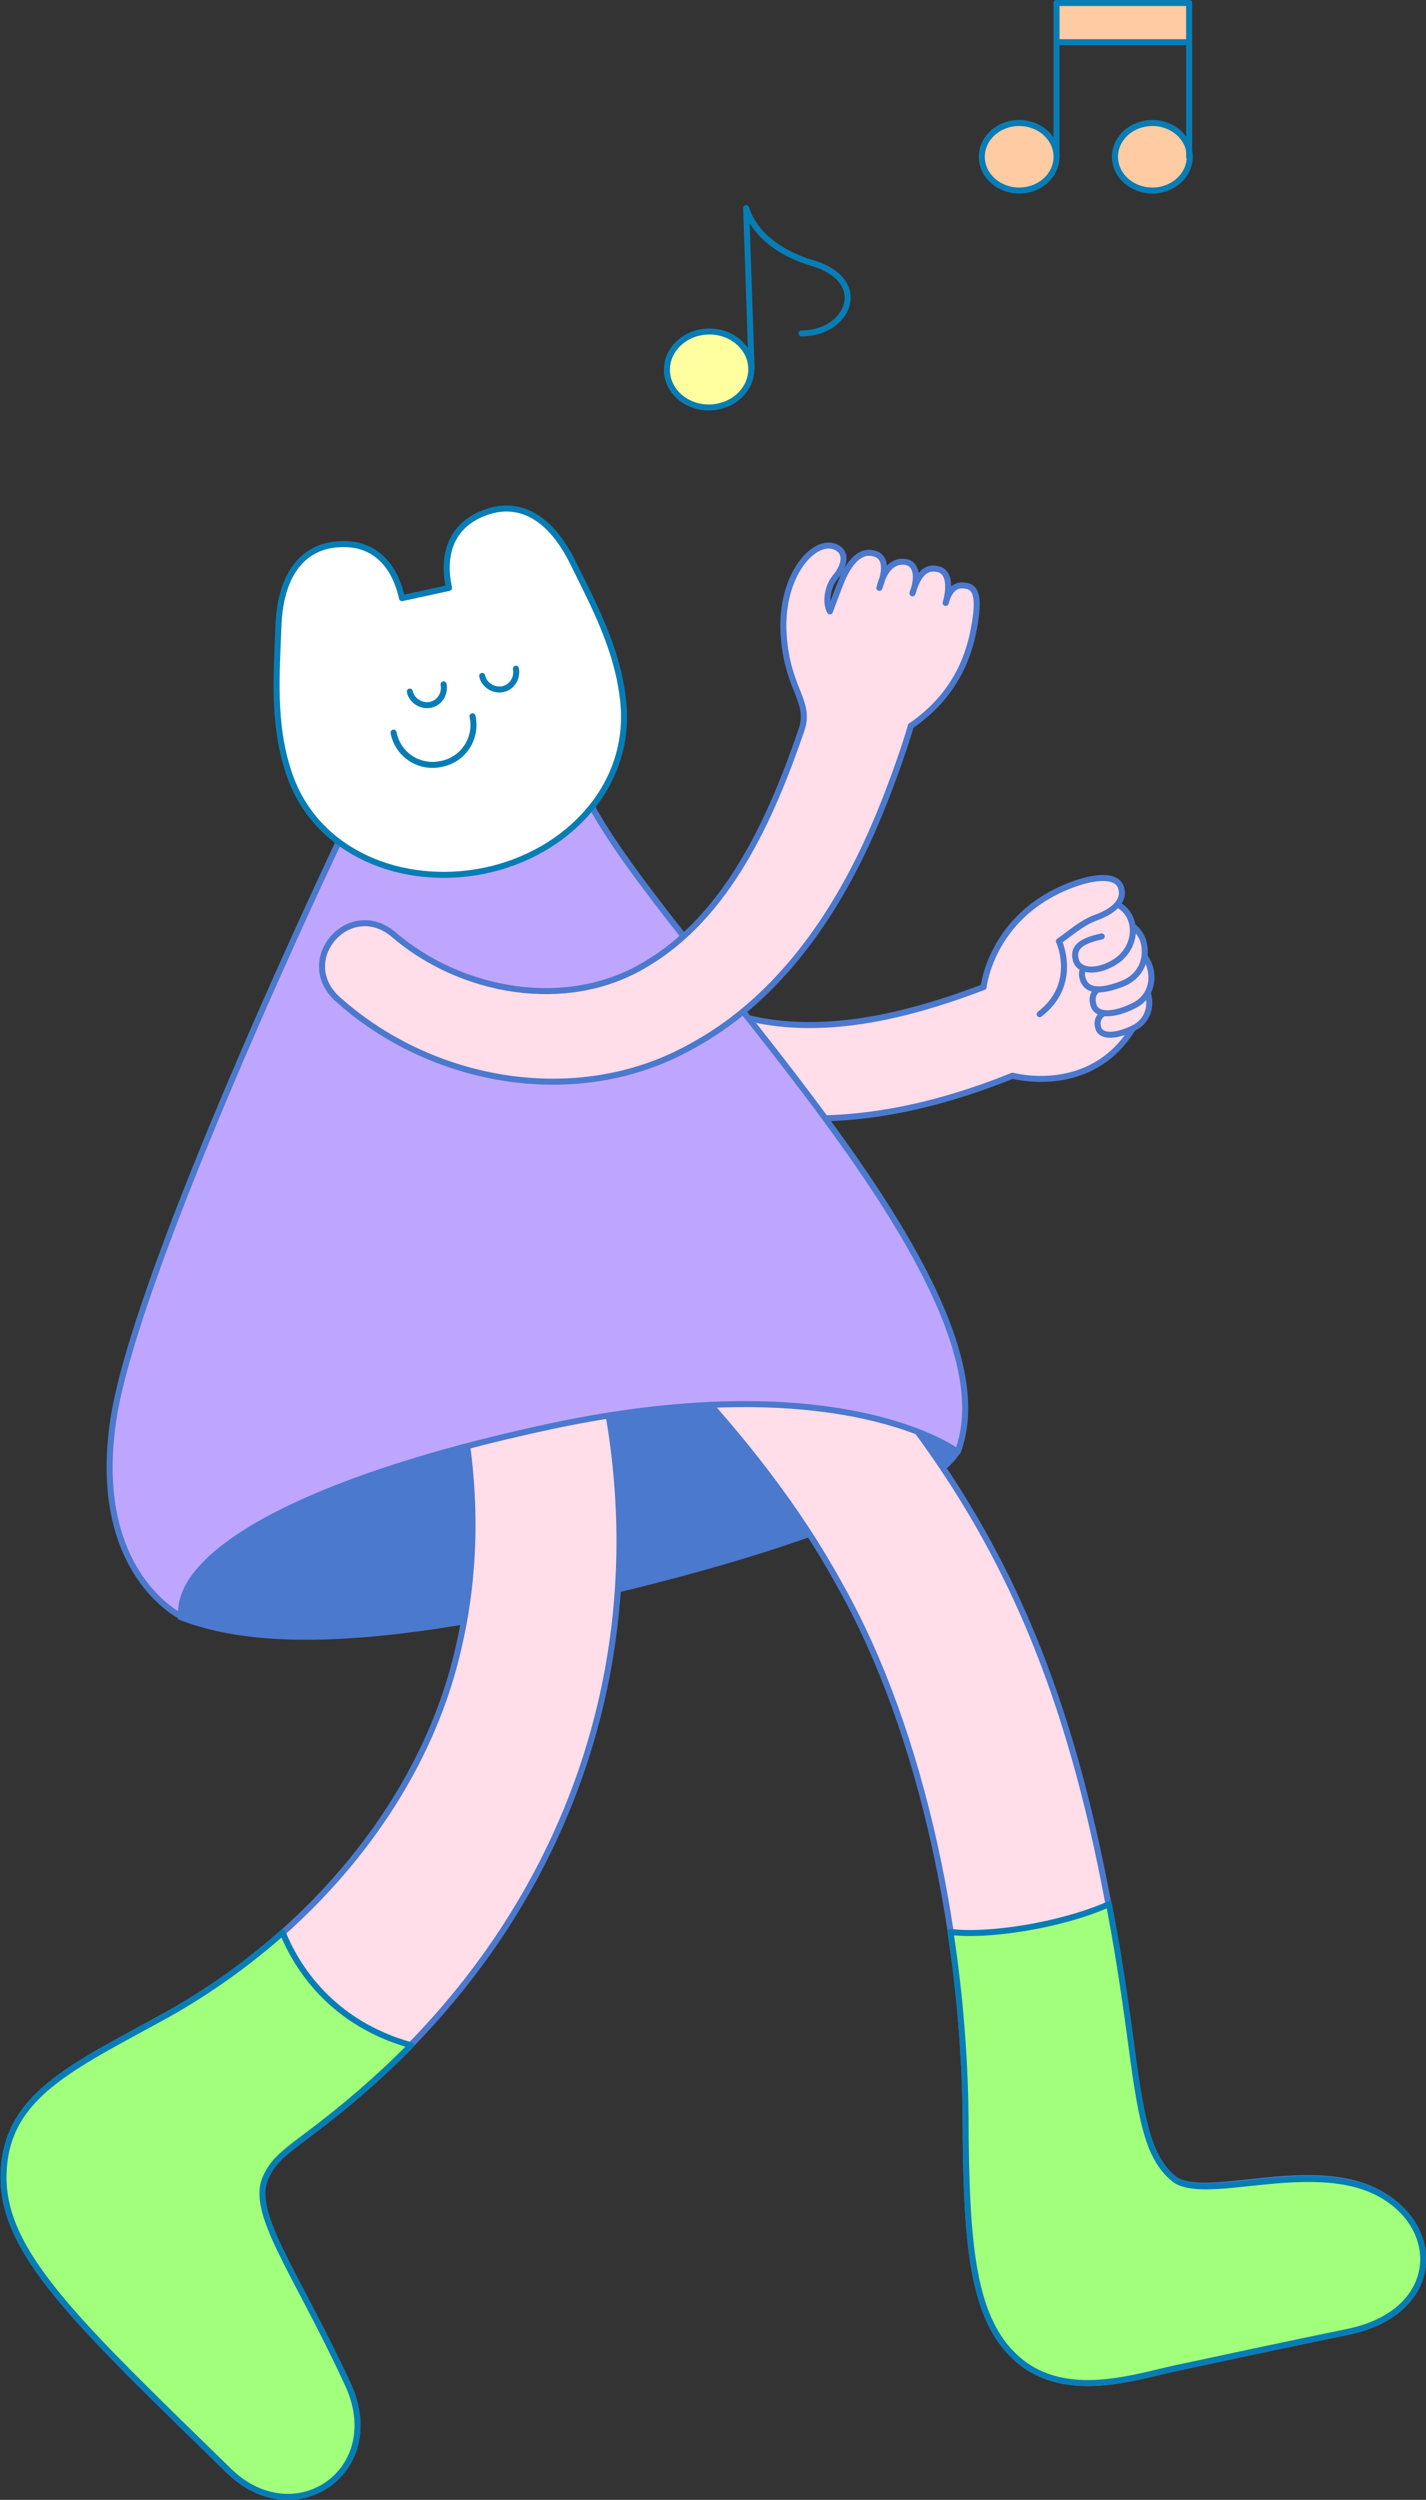
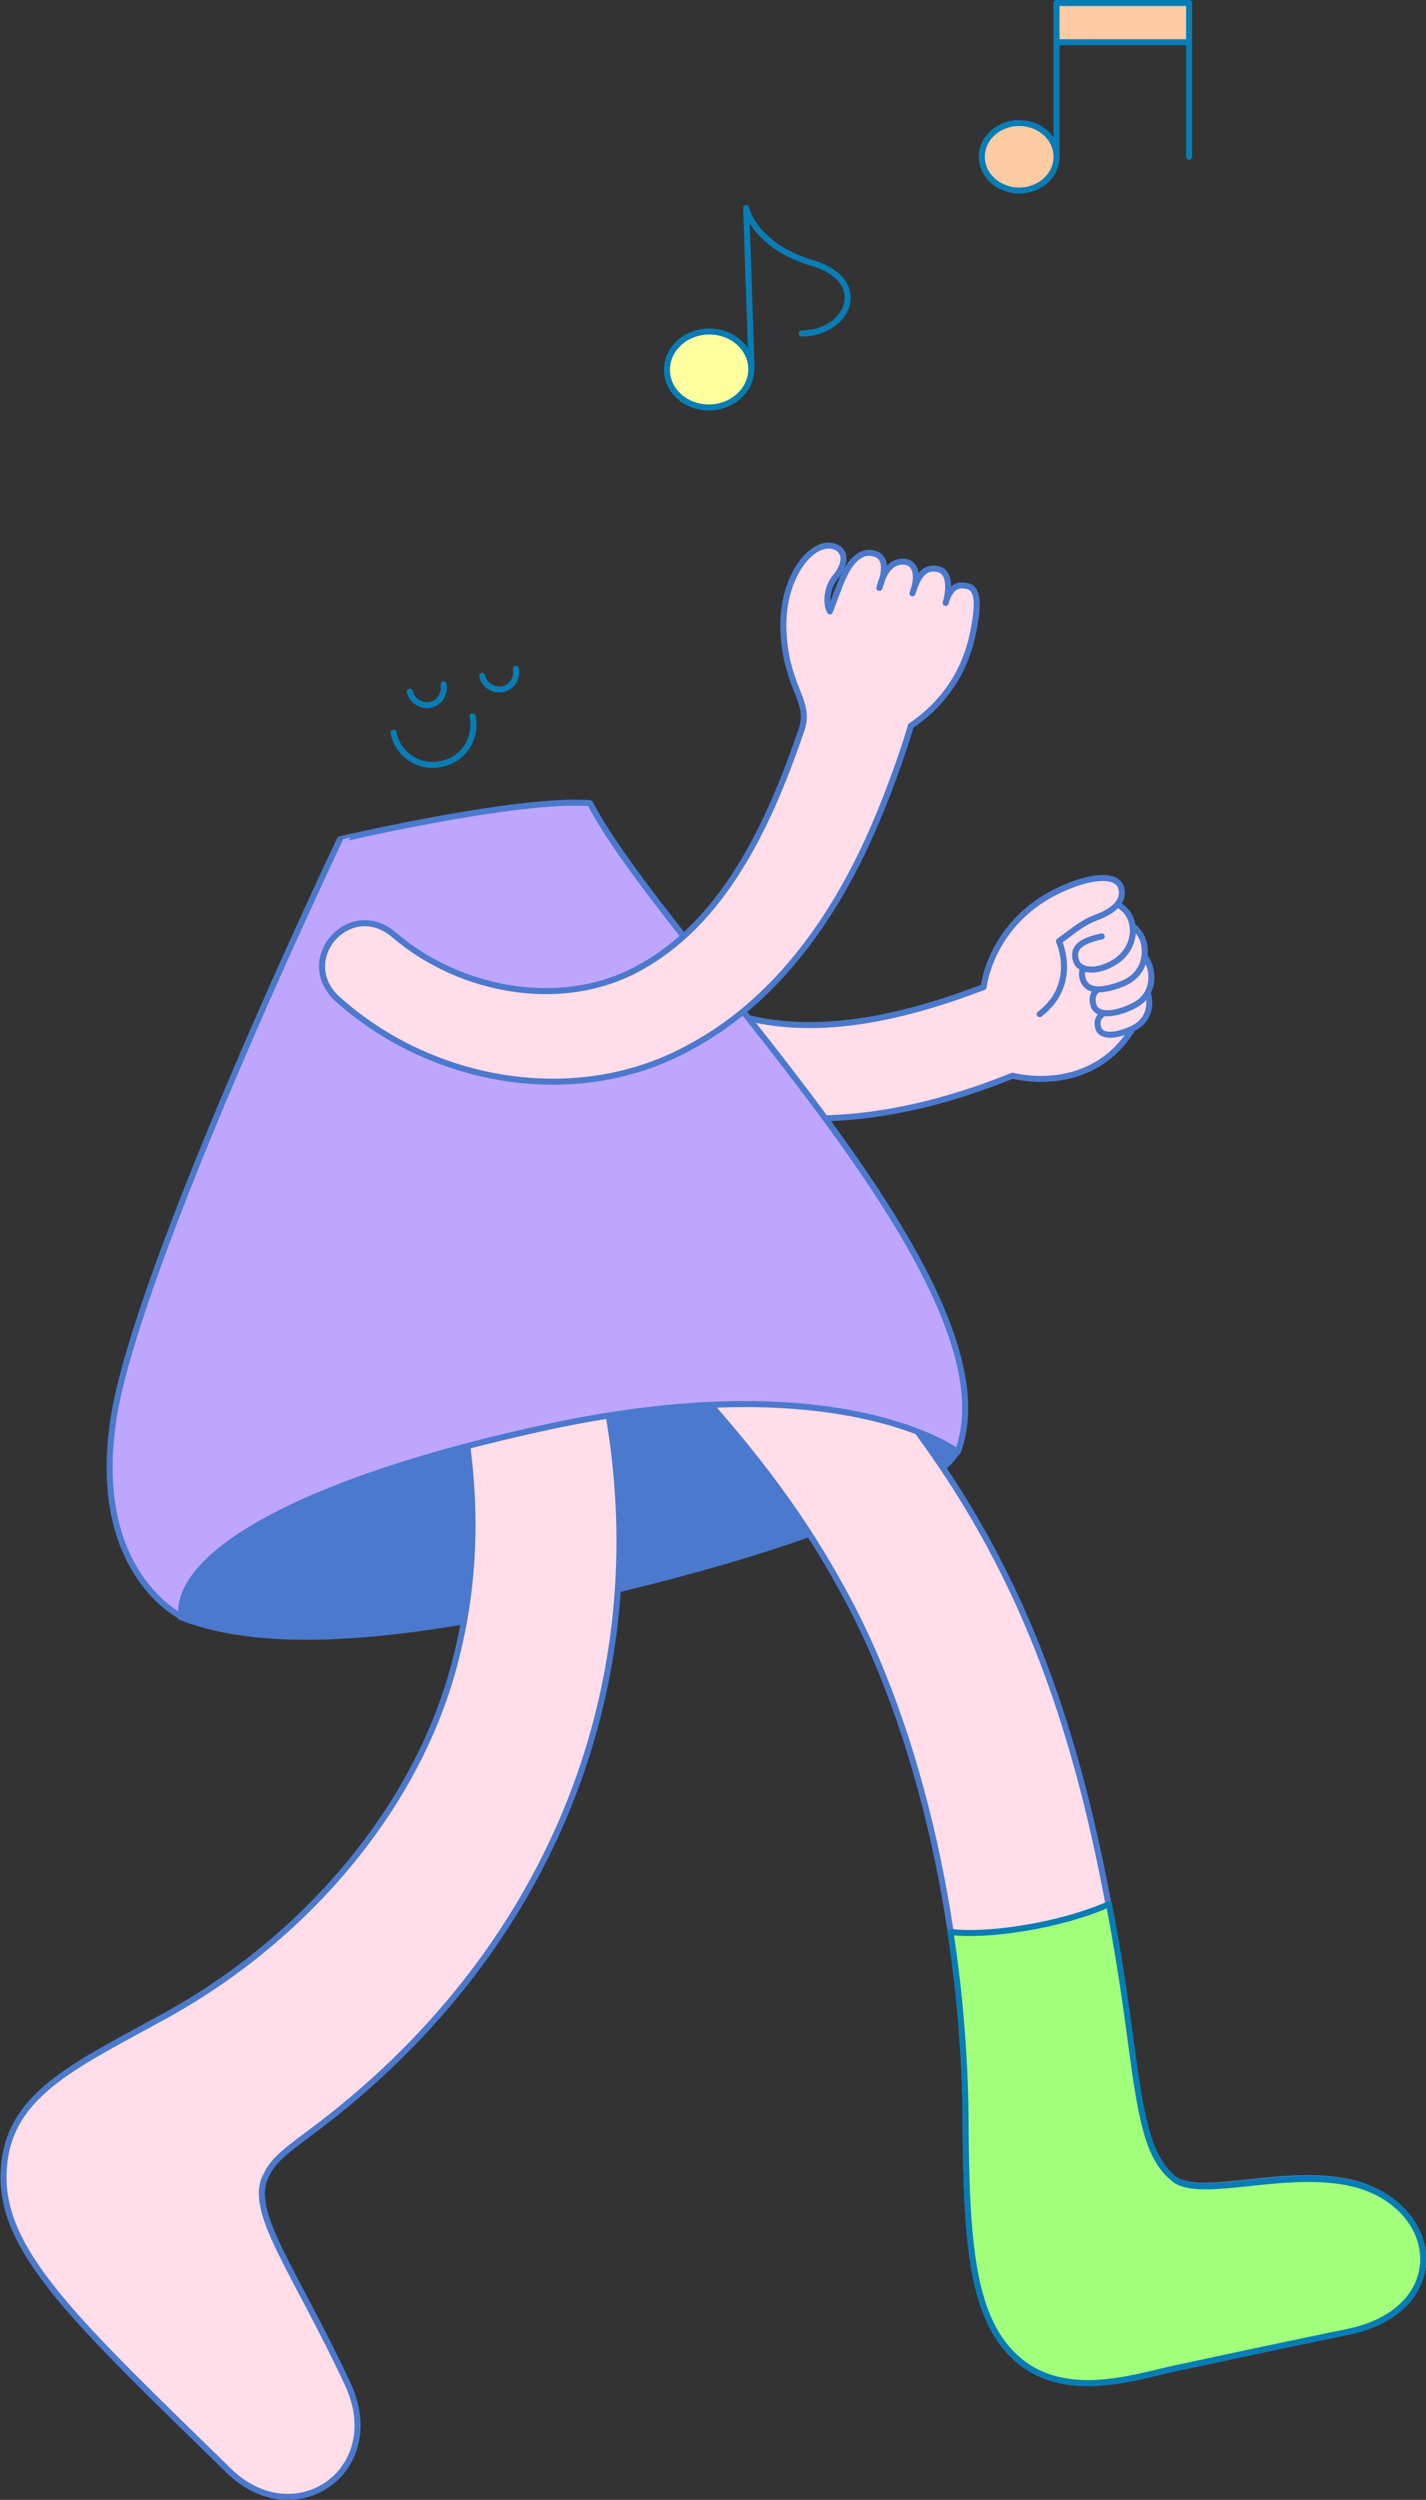
<svg xmlns="http://www.w3.org/2000/svg" version="1.1" id="レイヤー_1" x="0px" y="0px" viewBox="0 0 236.6 414.6" style="enable-background:new 0 0 236.6 414.6;" xml:space="preserve">
  <rect x="0" y="0" width="236.6" height="414.6" fill="#333333" stroke="none" />
  <style type="text/css">
	.st0{fill:#FFFF9F;stroke:#087DB5;stroke-linecap:round;stroke-linejoin:round;stroke-miterlimit:10;}
	.st1{fill:none;stroke:#087DB5;stroke-linecap:round;stroke-linejoin:round;stroke-miterlimit:10;}
	.st2{fill:#4B79CD;stroke:#4B79CD;stroke-miterlimit:10;}
	.st3{fill:#FFDDE9;}
	.st4{fill:#FFDDE9;stroke:#4B79CD;stroke-linecap:round;stroke-linejoin:round;stroke-miterlimit:10;}
	.st5{fill:#BEA6FF;stroke:#4B79CD;stroke-linecap:round;stroke-linejoin:round;stroke-miterlimit:10;}
	.st6{fill:#FFFFFF;stroke:#087DB5;stroke-linecap:round;stroke-linejoin:round;stroke-miterlimit:10;}
	.st7{fill:#A1FF7B;stroke:#087DB5;stroke-linecap:round;stroke-linejoin:round;stroke-miterlimit:10;}
	.st8{fill:#FFCBA3;stroke:#087DB5;stroke-linecap:round;stroke-linejoin:round;stroke-miterlimit:10;}
</style>
  <g>
    <g>
      <ellipse transform="matrix(0.999 -3.489950e-02 3.489950e-02 0.999 -2.069 4.147)" class="st0" cx="117.7" cy="61.3" rx="7" ry="6.3" />
      <path class="st1" d="M124.7,61.1l-0.9-26.6c0,0,1.3,6.2,10.9,9.1c9.9,2.9,6.1,11.7-1.7,11.7" />
    </g>
    <g>
      <path class="st2" d="M30,268.2c14.6,5.7,37.3,3.6,69.6-3.9c32.4-7.6,54.8-16.4,59.2-23.5c4.4-7.1-15.5-23.9-15.5-23.9l-67.2-12.2    l-47.7,34.6L30,268.2z" />
      <path class="st3" d="M168.1,178.5c0,0,13,3.6,20-7.9c2.4-1.2,3-3.8,2.3-5.9c1-1.9,0.7-4.3-0.5-6c0.1-0.7,0.1-1.4-0.1-2.1    c-0.3-1.4-1.2-2.4-2.1-3.1c-0.2-1.4-1-2.7-2.1-3.5c0.7-0.8,0.8-1.7,0.5-2.6c-0.6-1.9-3.5-2-7.2-0.8c-14.3,4.8-15.6,17.3-15.6,17.3    " />
      <path class="st4" d="M187.3,336.9c-7.6-55.3-20.4-88.1-56.2-123.7c-11.2-11.5-23.2-21.6-34-31.6l0,0C84.8,171,70.6,185.3,81.7,197    c21.3,20.2,43.5,40.1,57.6,65.8c14.1,24.9,20.7,59.7,20.9,88.2c0.1,21.1,1,33.9,8.9,40.5c7.9,6.6,19.3,2.7,25.8,1.3    c6.5-1.4,19.6-4.2,28.9-6.1c15.5-3.3,15.7-17.7,4.4-23.3s-28.8,1.9-33.6-2.2C190.3,357.5,189.3,351.2,187.3,336.9z" />
      <path class="st4" d="M44.1,360.9c1.1-2.3,2.4-3.5,6.7-6.7c55.3-40.6,67.6-108.9,31.5-168.4l0,0c-8.9-13.5-26.7-2.3-19.2,12    c13,22.9,19,50.3,12.9,75.8c-5.9,25.7-25.4,47.9-48.4,60.6c-15.6,8.6-26.6,13.3-27,26.2c-0.5,13.1,12.2,24.8,37.4,49.4    c10.9,10.6,26.4,0,19.7-14.4C48.9,376.5,41.1,366.8,44.1,360.9z" />
      <path class="st4" d="M172.5,168.2c6.5-5,3.2-12.1,3.2-12.1c2-1.4,3.7-3,6.1-3.9c3.6-1.3,4.8-3.2,4.2-5c-0.6-1.9-3.5-2-7.2-0.8    c-14.3,4.8-15.6,17.3-15.6,17.3c-12.6,4.8-27.2,8.5-40.4,4.8c-14-3.8-23.4-15.1-34.6-24.8l0,0c-7.2-5.8-16,4-9.5,10.5    c5.4,4.9,10.6,10.8,17,16.2c13.4,12,36.2,22.6,72.3,8c0,0,13,3.6,20-7.9" />
      <path class="st5" d="M97.9,133.2c12.3,23.8,71.5,79.8,61,107.6c0,0-19-14.5-67.3-4.3c-42.7,9.1-62.6,21.7-61.5,31.6    c0,0-15.1-7.2-11.3-32.6s37.6-96.3,37.6-96.3S85.9,132.3,97.9,133.2z" />
      <g>
-         <path class="st6" d="M95,93.2c-4.2-8.4-9.6-9.9-14.2-8.3c-5.6,1.9-7.6,6.6-6.3,12.6l-7.8,1.7c-1.3-5.9-5-9.5-10.9-8.9     c-4.8,0.4-9.2,4-9.6,13.4c-0.3,8.1-1,16.3,1.7,24.4c4.4,13.4,18.9,19.1,32.5,16.3s24.5-14,23-28.1     C102.5,107.7,98.6,100.5,95,93.2z" />
        <path class="st1" d="M73.6,113.5c0.3,1.6-0.7,3.1-2.2,3.4s-3.1-0.7-3.4-2.2" />
        <path class="st1" d="M85.6,110.9c0.3,1.6-0.7,3.1-2.2,3.4s-3.1-0.7-3.4-2.2" />
        <path class="st1" d="M78.4,118.8c0.8,3.6-1.5,7.2-5.2,7.9c-3.6,0.8-7.2-1.5-7.9-5.2" />
      </g>
      <path class="st4" d="M143.9,139.6c-6.3,13.7-15.7,26.7-29.3,34c-18.8,10.5-43.2,6.1-58.8-8.1c-6.7-6.5,2.2-16.5,9.4-10.6l0,0    c11.2,9.7,28.8,12.9,41.8,5.1c13.7-8,20.9-24.1,26-39c1.6-4.8-2.5-6.7-3-16.1c-0.5-9.4,5-15.7,8.6-14.2c2.1,0.9,1.5,3.2,0,5    c-1.5,1.8-1.6,4.5-0.9,5.7c0,0,1.4-3.8,1.9-5c1.6-3.9,3.5-4.9,4.9-4.7c1.9,0.2,3,1.6,1.4,5.8c0.9-3.5,2.6-4.6,4.4-4.3    c1.6,0.3,2.2,2.2,1.1,5.2c1.1-3.8,2.6-4.4,4.3-4c2.3,0.6,1.6,4.3,1.2,5.6c0.9-3.3,2.6-3,3.6-2.8c1.8,0.4,1.9,2.9,1,7.5    c-0.6,2.9-2.3,10.2-10.4,15.7C151.2,120.4,148.1,130.5,143.9,139.6z" />
      <path class="st4" d="M185.8,161.4c4.9-0.3,6.9,6.8,2.3,9.1c-2.8,1.4-5.5,1.6-5.9-0.1c-0.5-1.9,1-2.8,3.8-3.4" />
      <path class="st4" d="M185.5,156.5c5.6-0.3,7.8,7.8,2.6,10.3c-3.2,1.6-6.2,1.8-6.7-0.2c-0.6-2.2,1.1-3.2,4.3-3.9" />
      <path class="st4" d="M185.6,152.2c0,0,3.6,1.3,4.2,4.3c0.6,2.8-0.7,5.6-3.7,6.7c-2.9,1.1-5.6,1.5-6.4-0.7    c-0.8-2.1,1.1-3.4,3.4-4.1" />
      <path class="st4" d="M185.9,150.3c3,2,2.7,6.8-0.7,9.1c-3,2-6.2,1.8-6.7-0.2c-0.6-2.2,1.1-3.2,4.3-3.9" />
      <path class="st7" d="M228.3,363.5c-11.3-5.5-28.8,1.9-33.6-2.2c-4.4-3.7-5.4-10-7.3-24.4c-1-7.4-2.1-14.4-3.4-21.1    c-8.1,3.6-20.3,5.4-26.3,4.6c1.6,10.5,2.4,20.9,2.5,30.6c0.1,21.1,1,33.9,8.9,40.5c7.9,6.6,19.3,2.7,25.8,1.3    c6.5-1.4,19.6-4.2,28.9-6.1C239.3,383.4,239.5,369,228.3,363.5z" />
-       <path class="st7" d="M46.9,320.5c-6,5.3-12.5,9.9-19.3,13.7c-15.6,8.6-26.6,13.3-27,26.2c-0.5,13.1,12.2,24.8,37.4,49.4    c10.9,10.6,26.4,0,19.7-14.4c-8.7-18.9-16.5-28.6-13.5-34.5c1.1-2.3,2.4-3.5,6.7-6.7c6.3-4.7,12.1-9.7,17.3-15    C54.9,335.5,49.1,326,46.9,320.5z" />
    </g>
    <g>
      <ellipse class="st8" cx="169.1" cy="26" rx="6.2" ry="5.6" />
-       <ellipse class="st8" cx="191.2" cy="26" rx="6.2" ry="5.6" />
      <polyline class="st1" points="175.3,26 175.3,0.5 197.3,0.5 197.3,26   " />
      <rect x="175.3" y="0.5" class="st8" width="22" height="6.5" />
    </g>
  </g>
</svg>